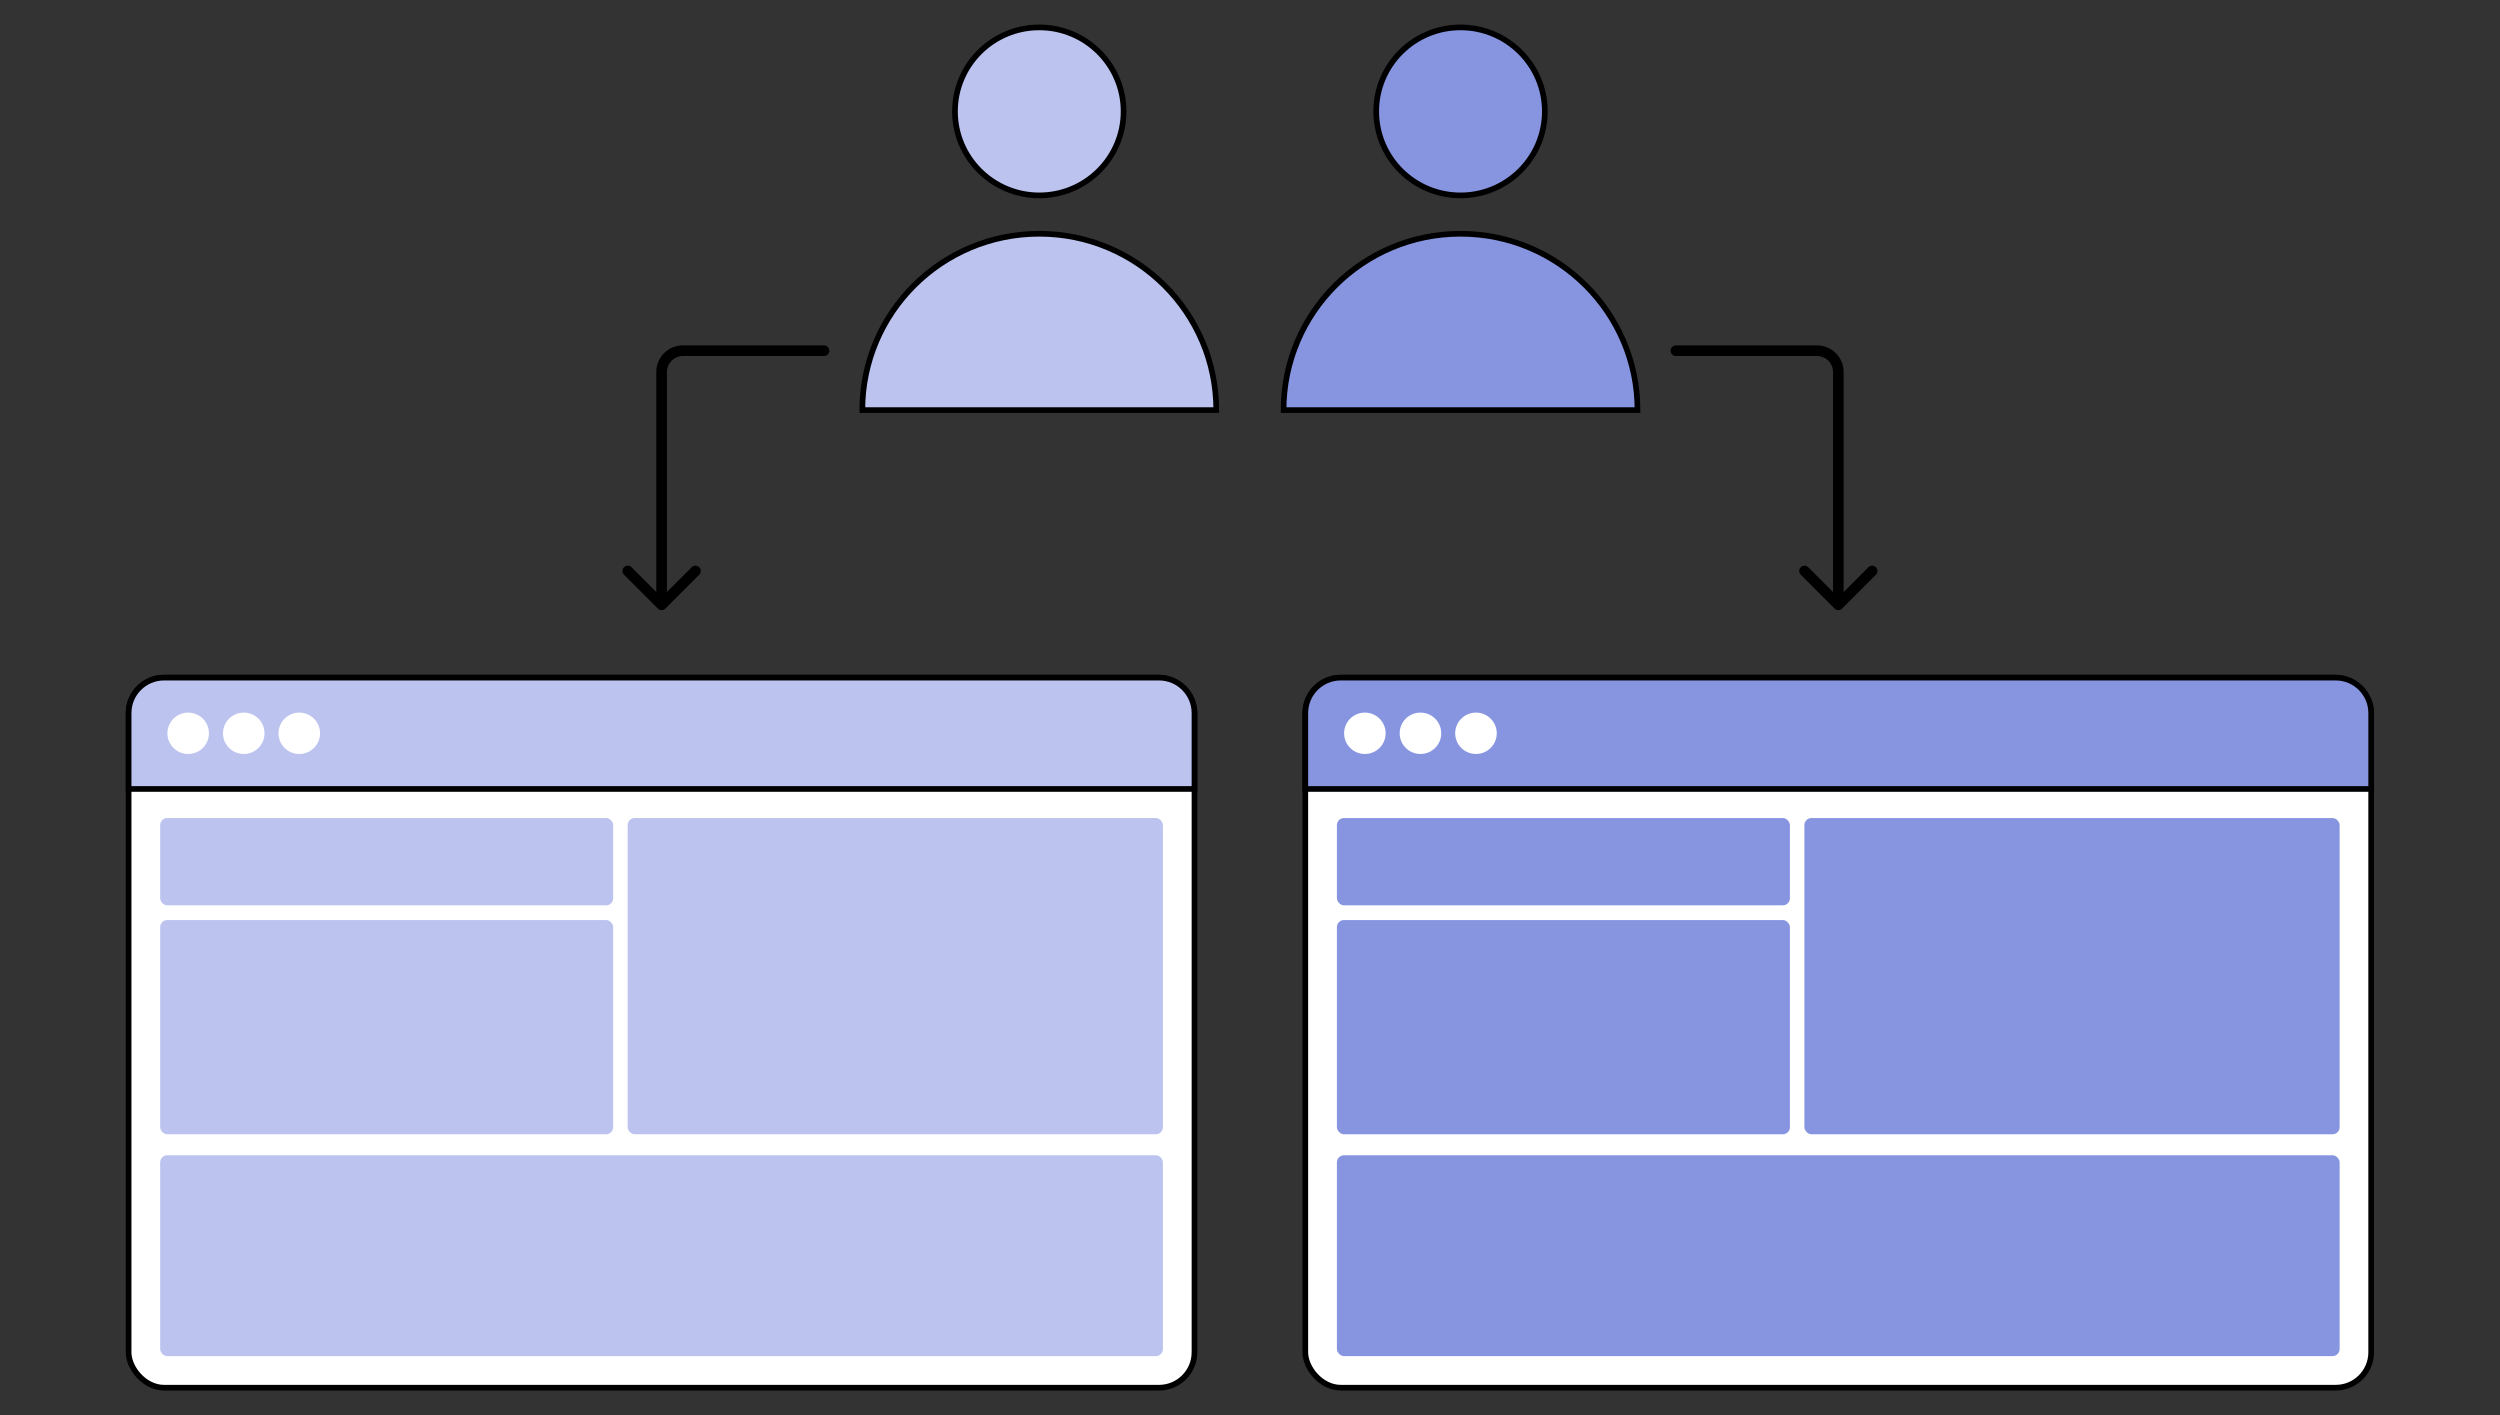
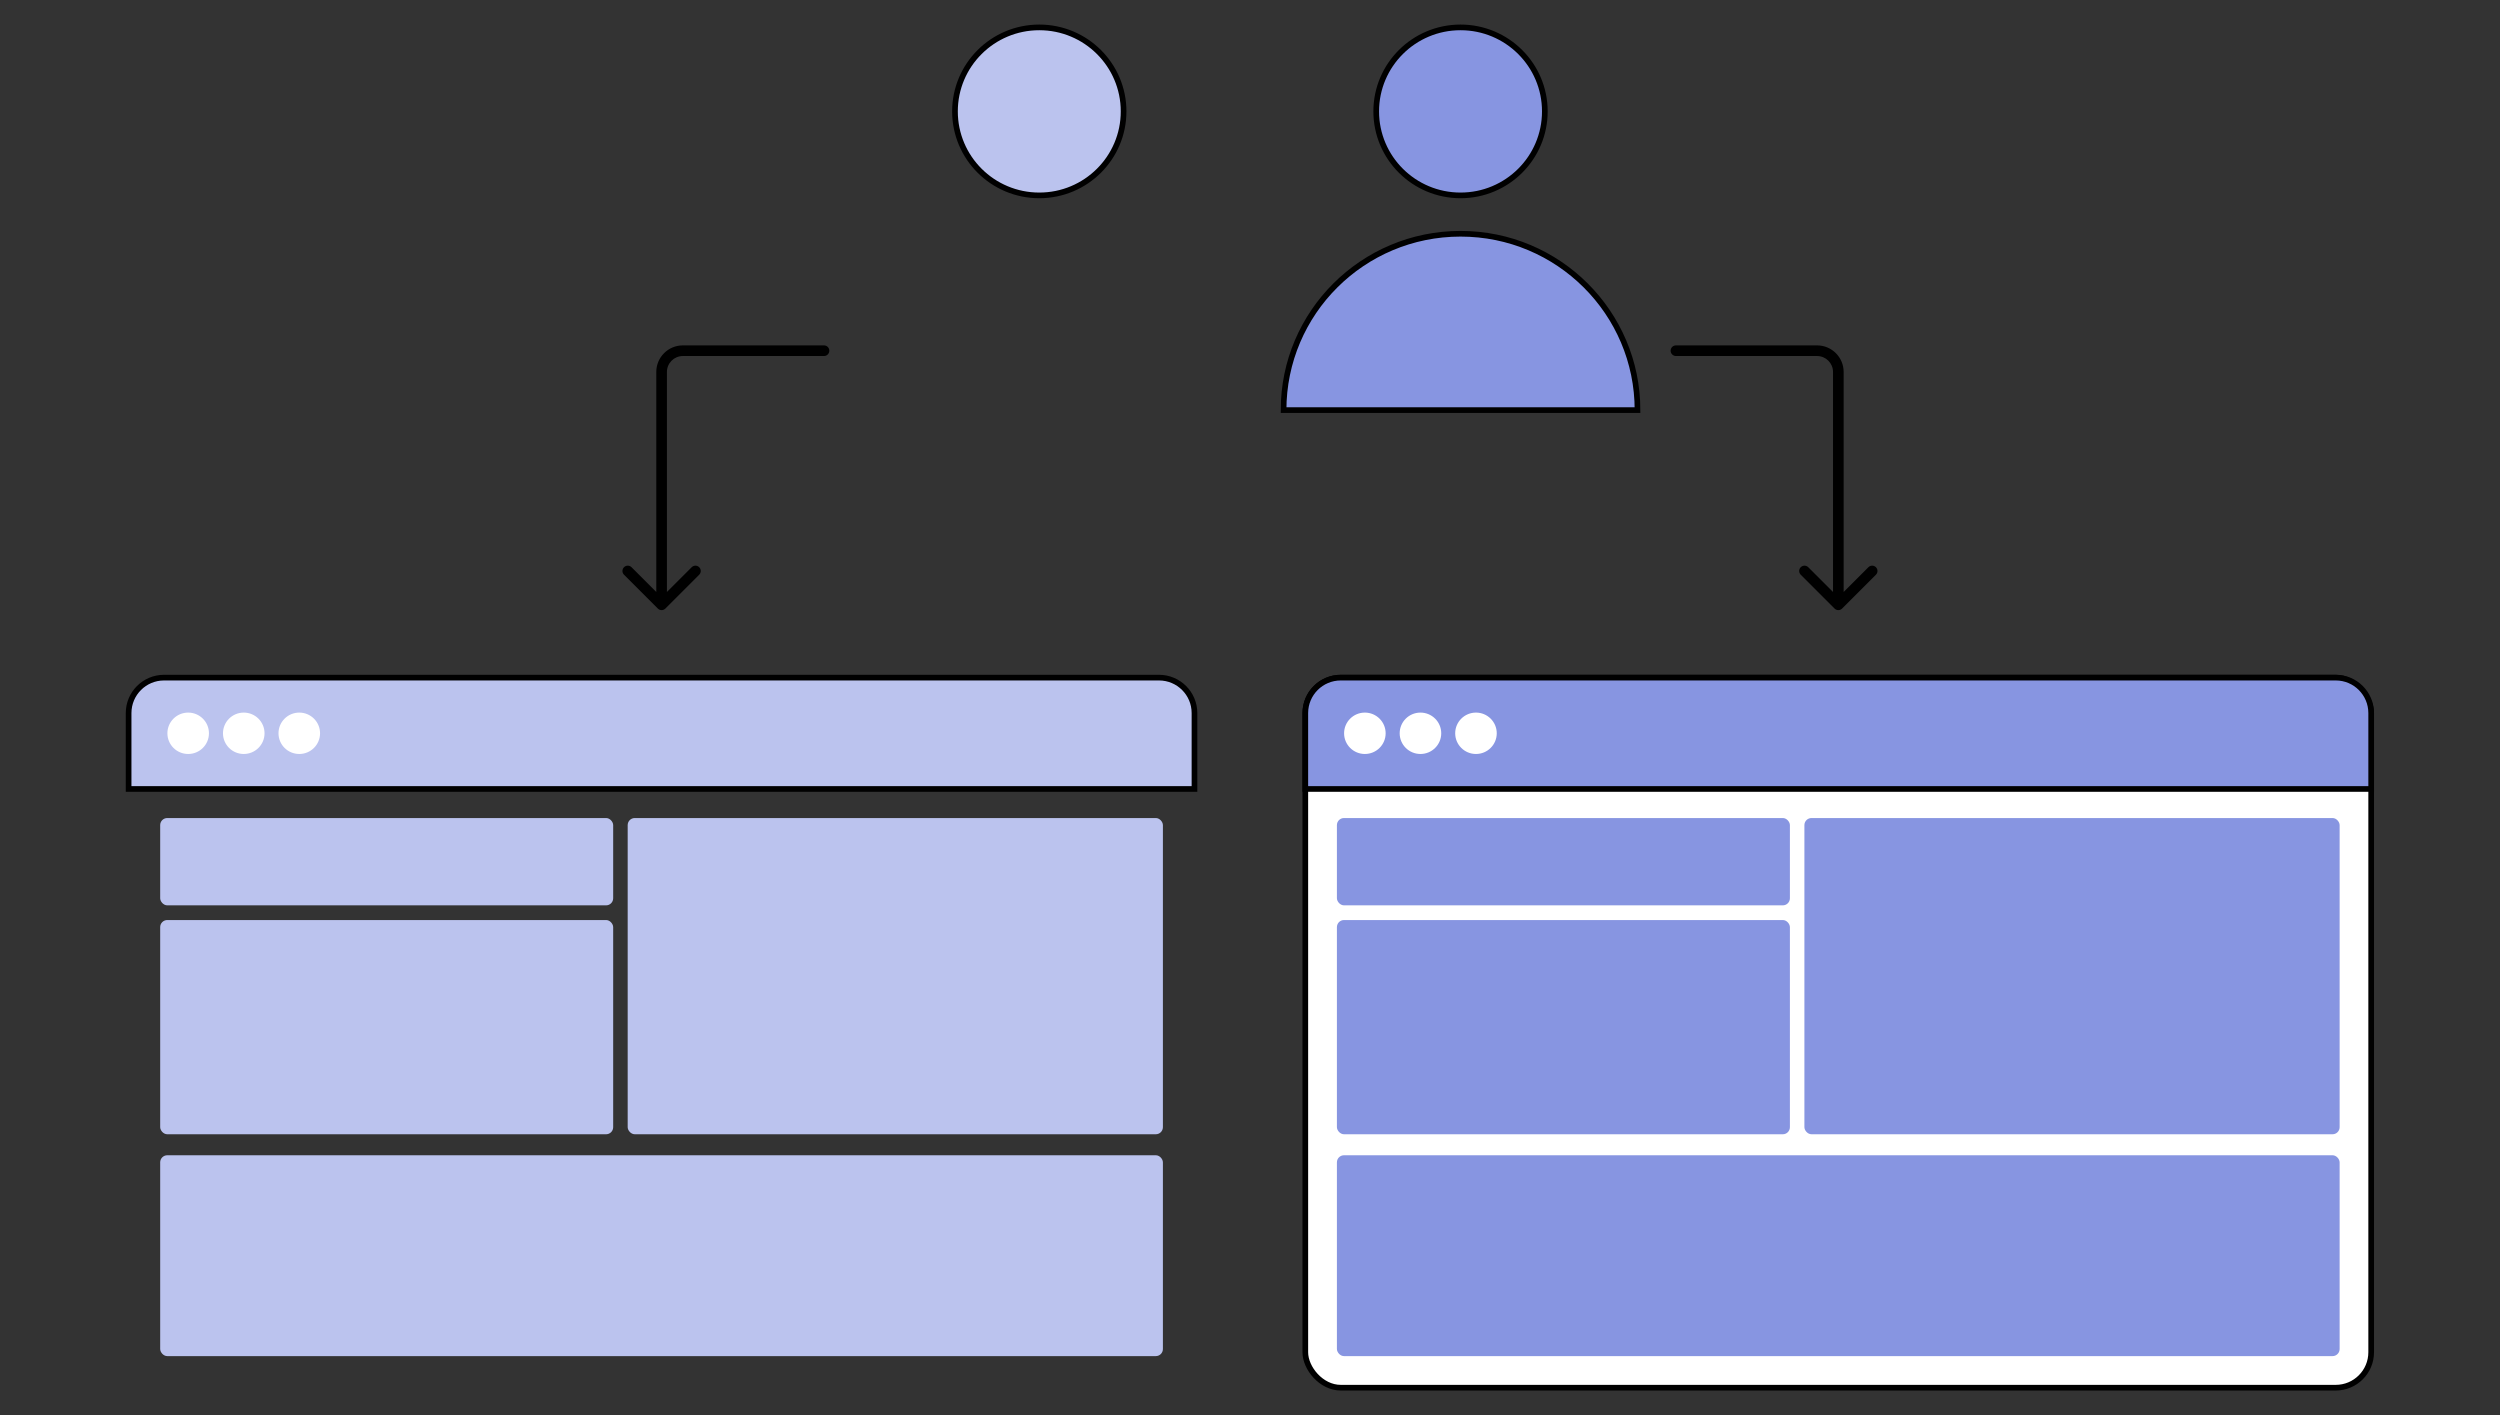
<svg xmlns="http://www.w3.org/2000/svg" width="318" height="180" viewBox="0 0 318 180" fill="none">
  <rect x="0" y="0" width="318" height="180" fill="#333333" stroke="none" />
  <ellipse cx="132.197" cy="14.169" rx="10.724" ry="10.685" fill="#BBC3EE" stroke="black" stroke-width="0.721" />
-   <path d="M132.198 29.734C119.766 29.734 109.688 39.775 109.688 52.161H154.709C154.709 39.775 144.631 29.734 132.198 29.734Z" fill="#BBC3EE" stroke="black" stroke-width="0.721" />
  <ellipse cx="185.779" cy="14.169" rx="10.724" ry="10.685" fill="#8795E1" stroke="black" stroke-width="0.721" />
  <path d="M185.78 29.734C173.348 29.734 163.27 39.775 163.27 52.161H208.291C208.291 39.775 198.213 29.734 185.78 29.734Z" fill="#8795E1" stroke="black" stroke-width="0.721" />
-   <rect x="16.359" y="86.194" width="135.579" height="90.32" rx="4.508" fill="white" stroke="black" stroke-width="0.721" />
  <path d="M16.359 90.703C16.359 88.213 18.378 86.194 20.868 86.194H147.43C149.92 86.194 151.938 88.213 151.938 90.703V100.354H16.359V90.703Z" fill="#BBC3EE" stroke="black" stroke-width="0.721" />
  <ellipse cx="23.936" cy="93.274" rx="2.643" ry="2.633" fill="white" />
  <ellipse cx="31.006" cy="93.274" rx="2.643" ry="2.633" fill="white" />
  <ellipse cx="38.068" cy="93.274" rx="2.643" ry="2.633" fill="white" />
  <rect x="79.84" y="104.054" width="68.081" height="40.224" rx="0.902" fill="#BBC3EE" />
  <rect x="20.375" y="146.949" width="127.546" height="25.549" rx="0.902" fill="#BBC3EE" />
  <rect x="20.375" y="104.054" width="57.621" height="11.107" rx="0.902" fill="#BBC3EE" />
  <rect x="20.375" y="117.029" width="57.621" height="27.25" rx="0.902" fill="#BBC3EE" />
  <rect x="166.035" y="86.194" width="135.579" height="90.32" rx="4.508" fill="white" stroke="black" stroke-width="0.721" />
  <path d="M166.035 90.703C166.035 88.213 168.054 86.194 170.544 86.194H297.106C299.596 86.194 301.614 88.213 301.614 90.703V100.354H166.035V90.703Z" fill="#8795E1" stroke="black" stroke-width="0.721" />
  <ellipse cx="173.611" cy="93.274" rx="2.643" ry="2.633" fill="white" />
  <ellipse cx="180.682" cy="93.274" rx="2.643" ry="2.633" fill="white" />
  <ellipse cx="187.744" cy="93.274" rx="2.643" ry="2.633" fill="white" />
  <rect x="229.52" y="104.054" width="68.081" height="40.224" rx="0.902" fill="#8795E1" />
  <rect x="170.055" y="146.949" width="127.546" height="25.549" rx="0.902" fill="#8795E1" />
  <rect x="170.055" y="104.054" width="57.621" height="11.107" rx="0.902" fill="#8795E1" />
  <rect x="170.055" y="117.029" width="57.621" height="27.25" rx="0.902" fill="#8795E1" />
  <path d="M104.813 45.286C105.187 45.286 105.49 44.983 105.49 44.609C105.49 44.236 105.187 43.933 104.813 43.933V45.286ZM83.678 77.41C83.942 77.674 84.37 77.674 84.634 77.41L88.938 73.106C89.202 72.842 89.202 72.414 88.938 72.15C88.674 71.886 88.246 71.886 87.982 72.15L84.156 75.975L80.331 72.15C80.067 71.886 79.638 71.886 79.374 72.15C79.11 72.414 79.11 72.842 79.374 73.106L83.678 77.41ZM104.813 43.933H86.861V45.286H104.813V43.933ZM83.48 47.314V76.932H84.832V47.314H83.48ZM86.861 43.933C84.994 43.933 83.48 45.447 83.48 47.314H84.832C84.832 46.194 85.741 45.286 86.861 45.286V43.933Z" fill="black" />
  <path d="M213.179 45.286C212.806 45.286 212.503 44.983 212.503 44.609C212.503 44.236 212.806 43.933 213.179 43.933V45.286ZM234.314 77.41C234.05 77.674 233.622 77.674 233.358 77.41L229.054 73.106C228.79 72.842 228.79 72.414 229.054 72.15C229.318 71.886 229.746 71.886 230.01 72.15L233.836 75.975L237.661 72.15C237.925 71.886 238.354 71.886 238.618 72.15C238.882 72.414 238.882 72.842 238.618 73.106L234.314 77.41ZM213.179 43.933H231.131V45.286H213.179V43.933ZM234.512 47.314V76.932H233.16V47.314H234.512ZM231.131 43.933C232.998 43.933 234.512 45.447 234.512 47.314H233.16C233.16 46.194 232.251 45.286 231.131 45.286V43.933Z" fill="black" />
</svg>